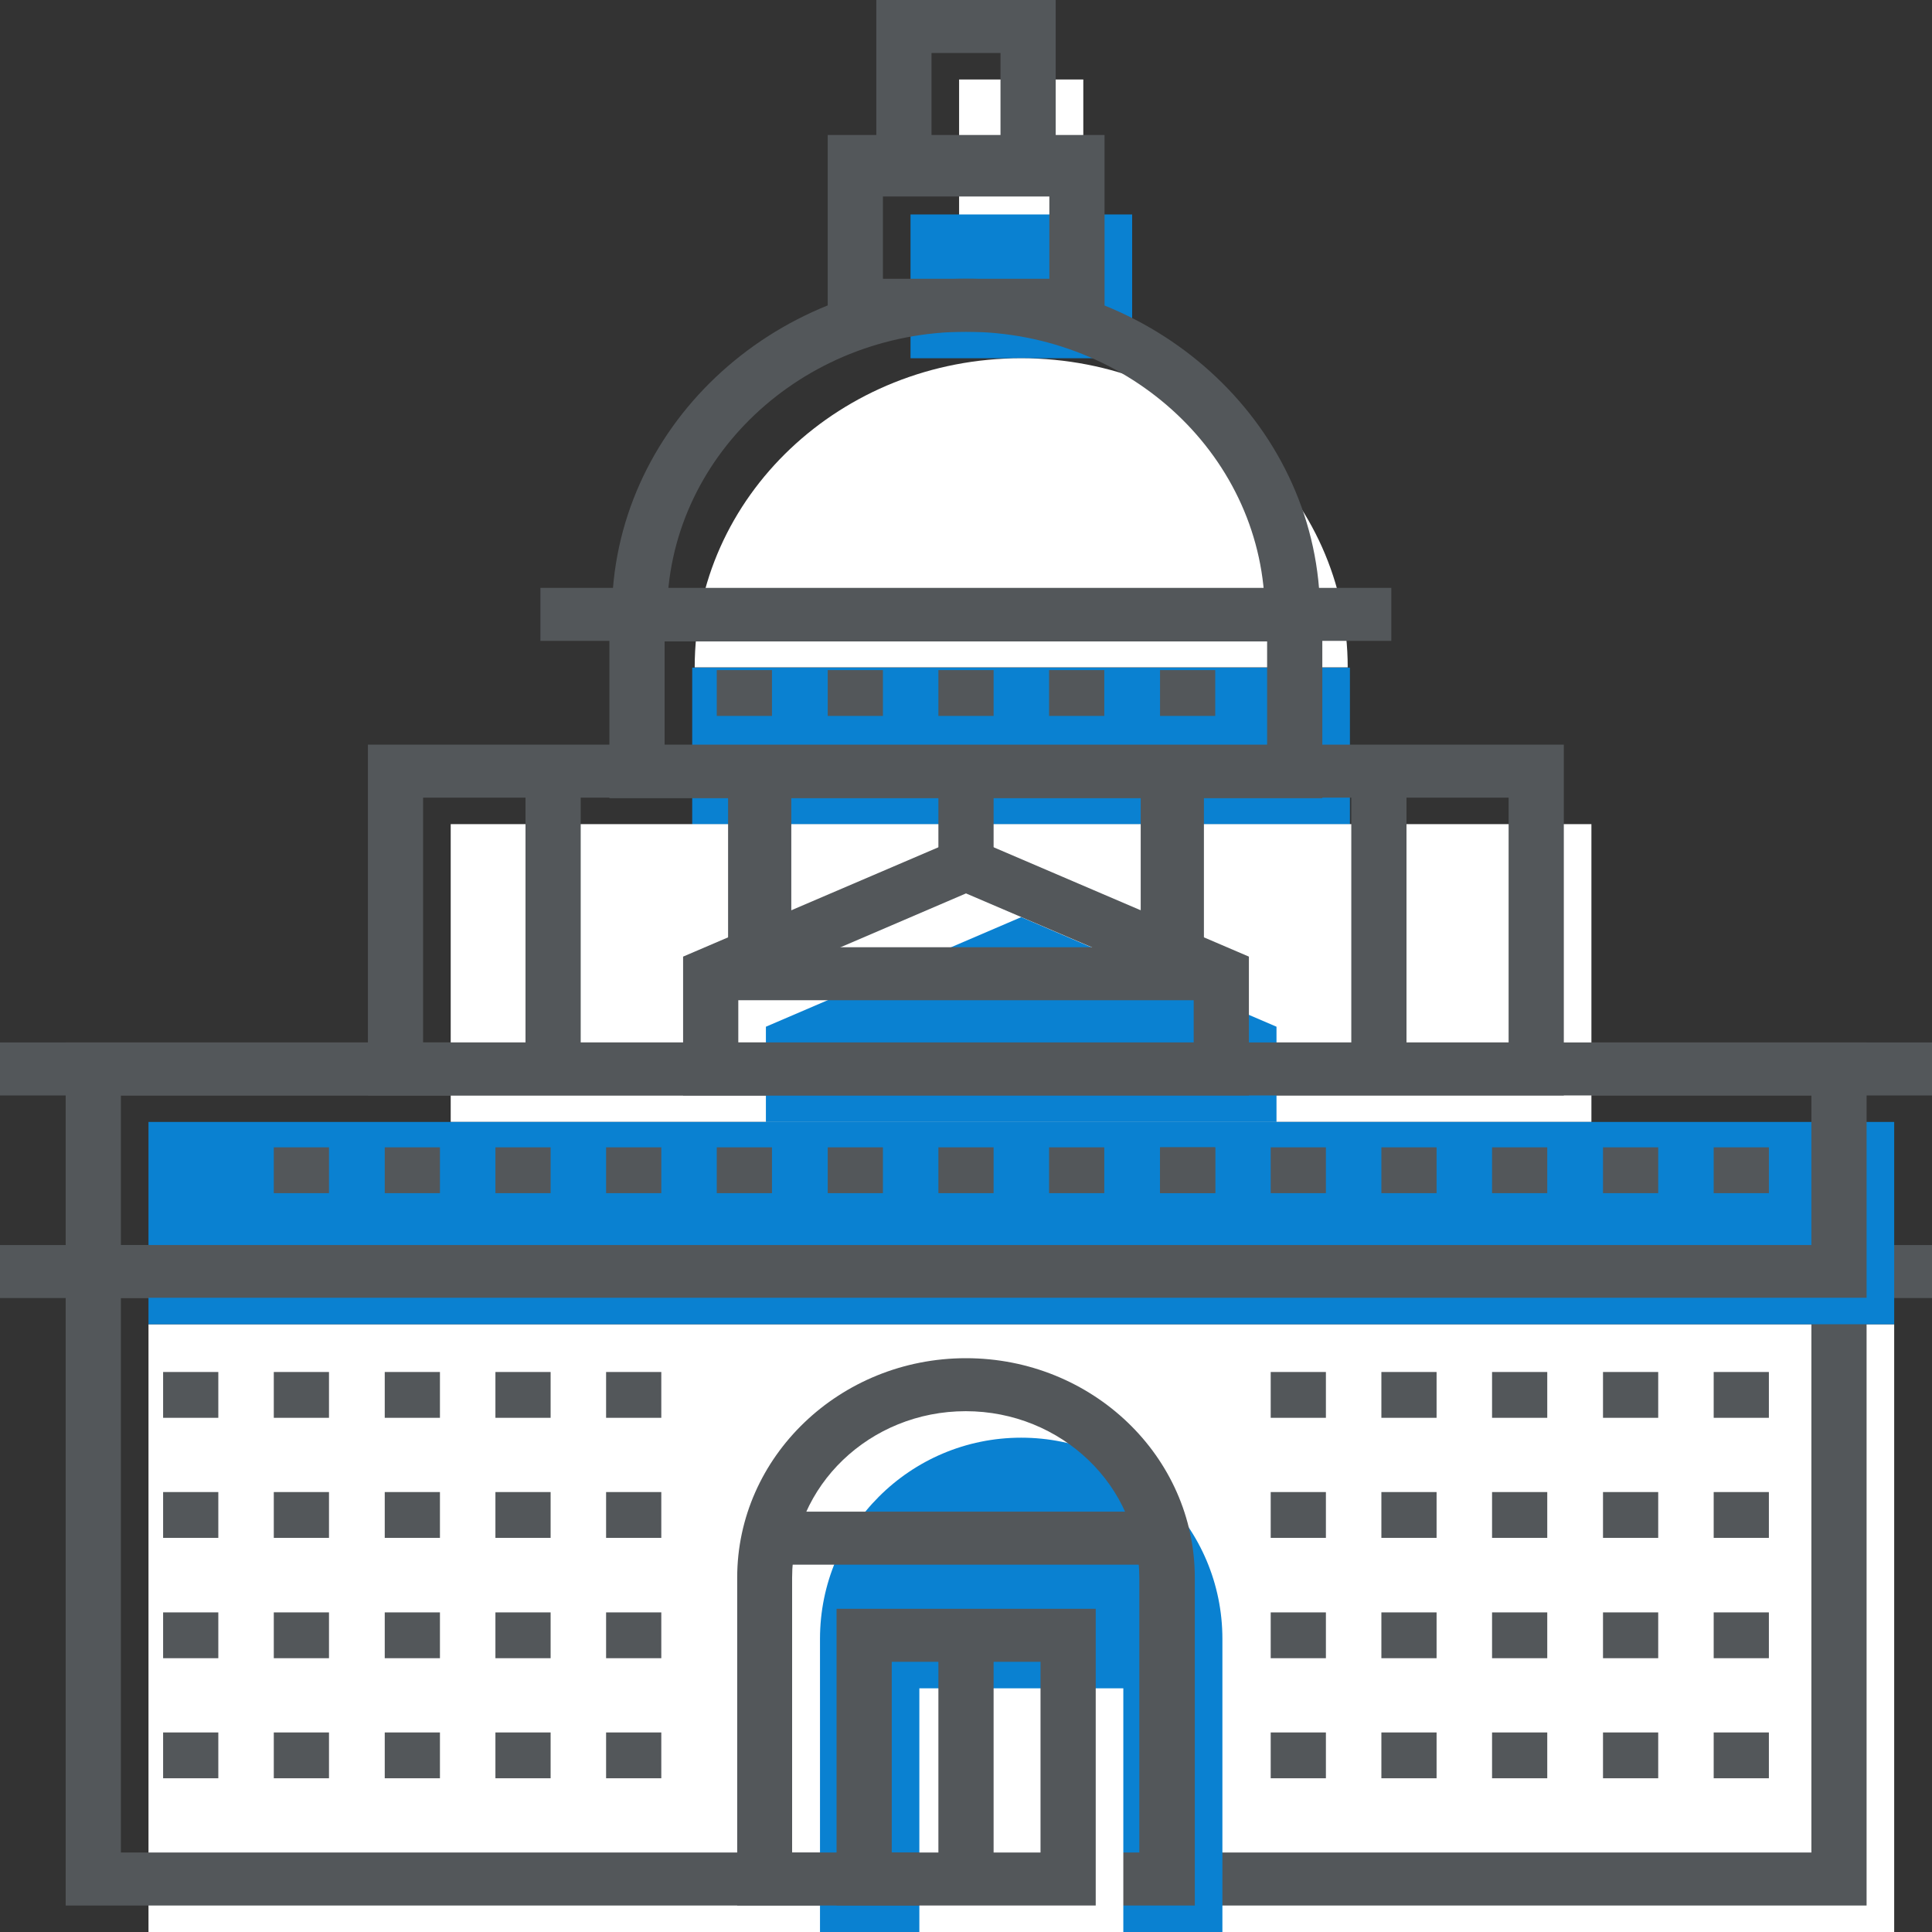
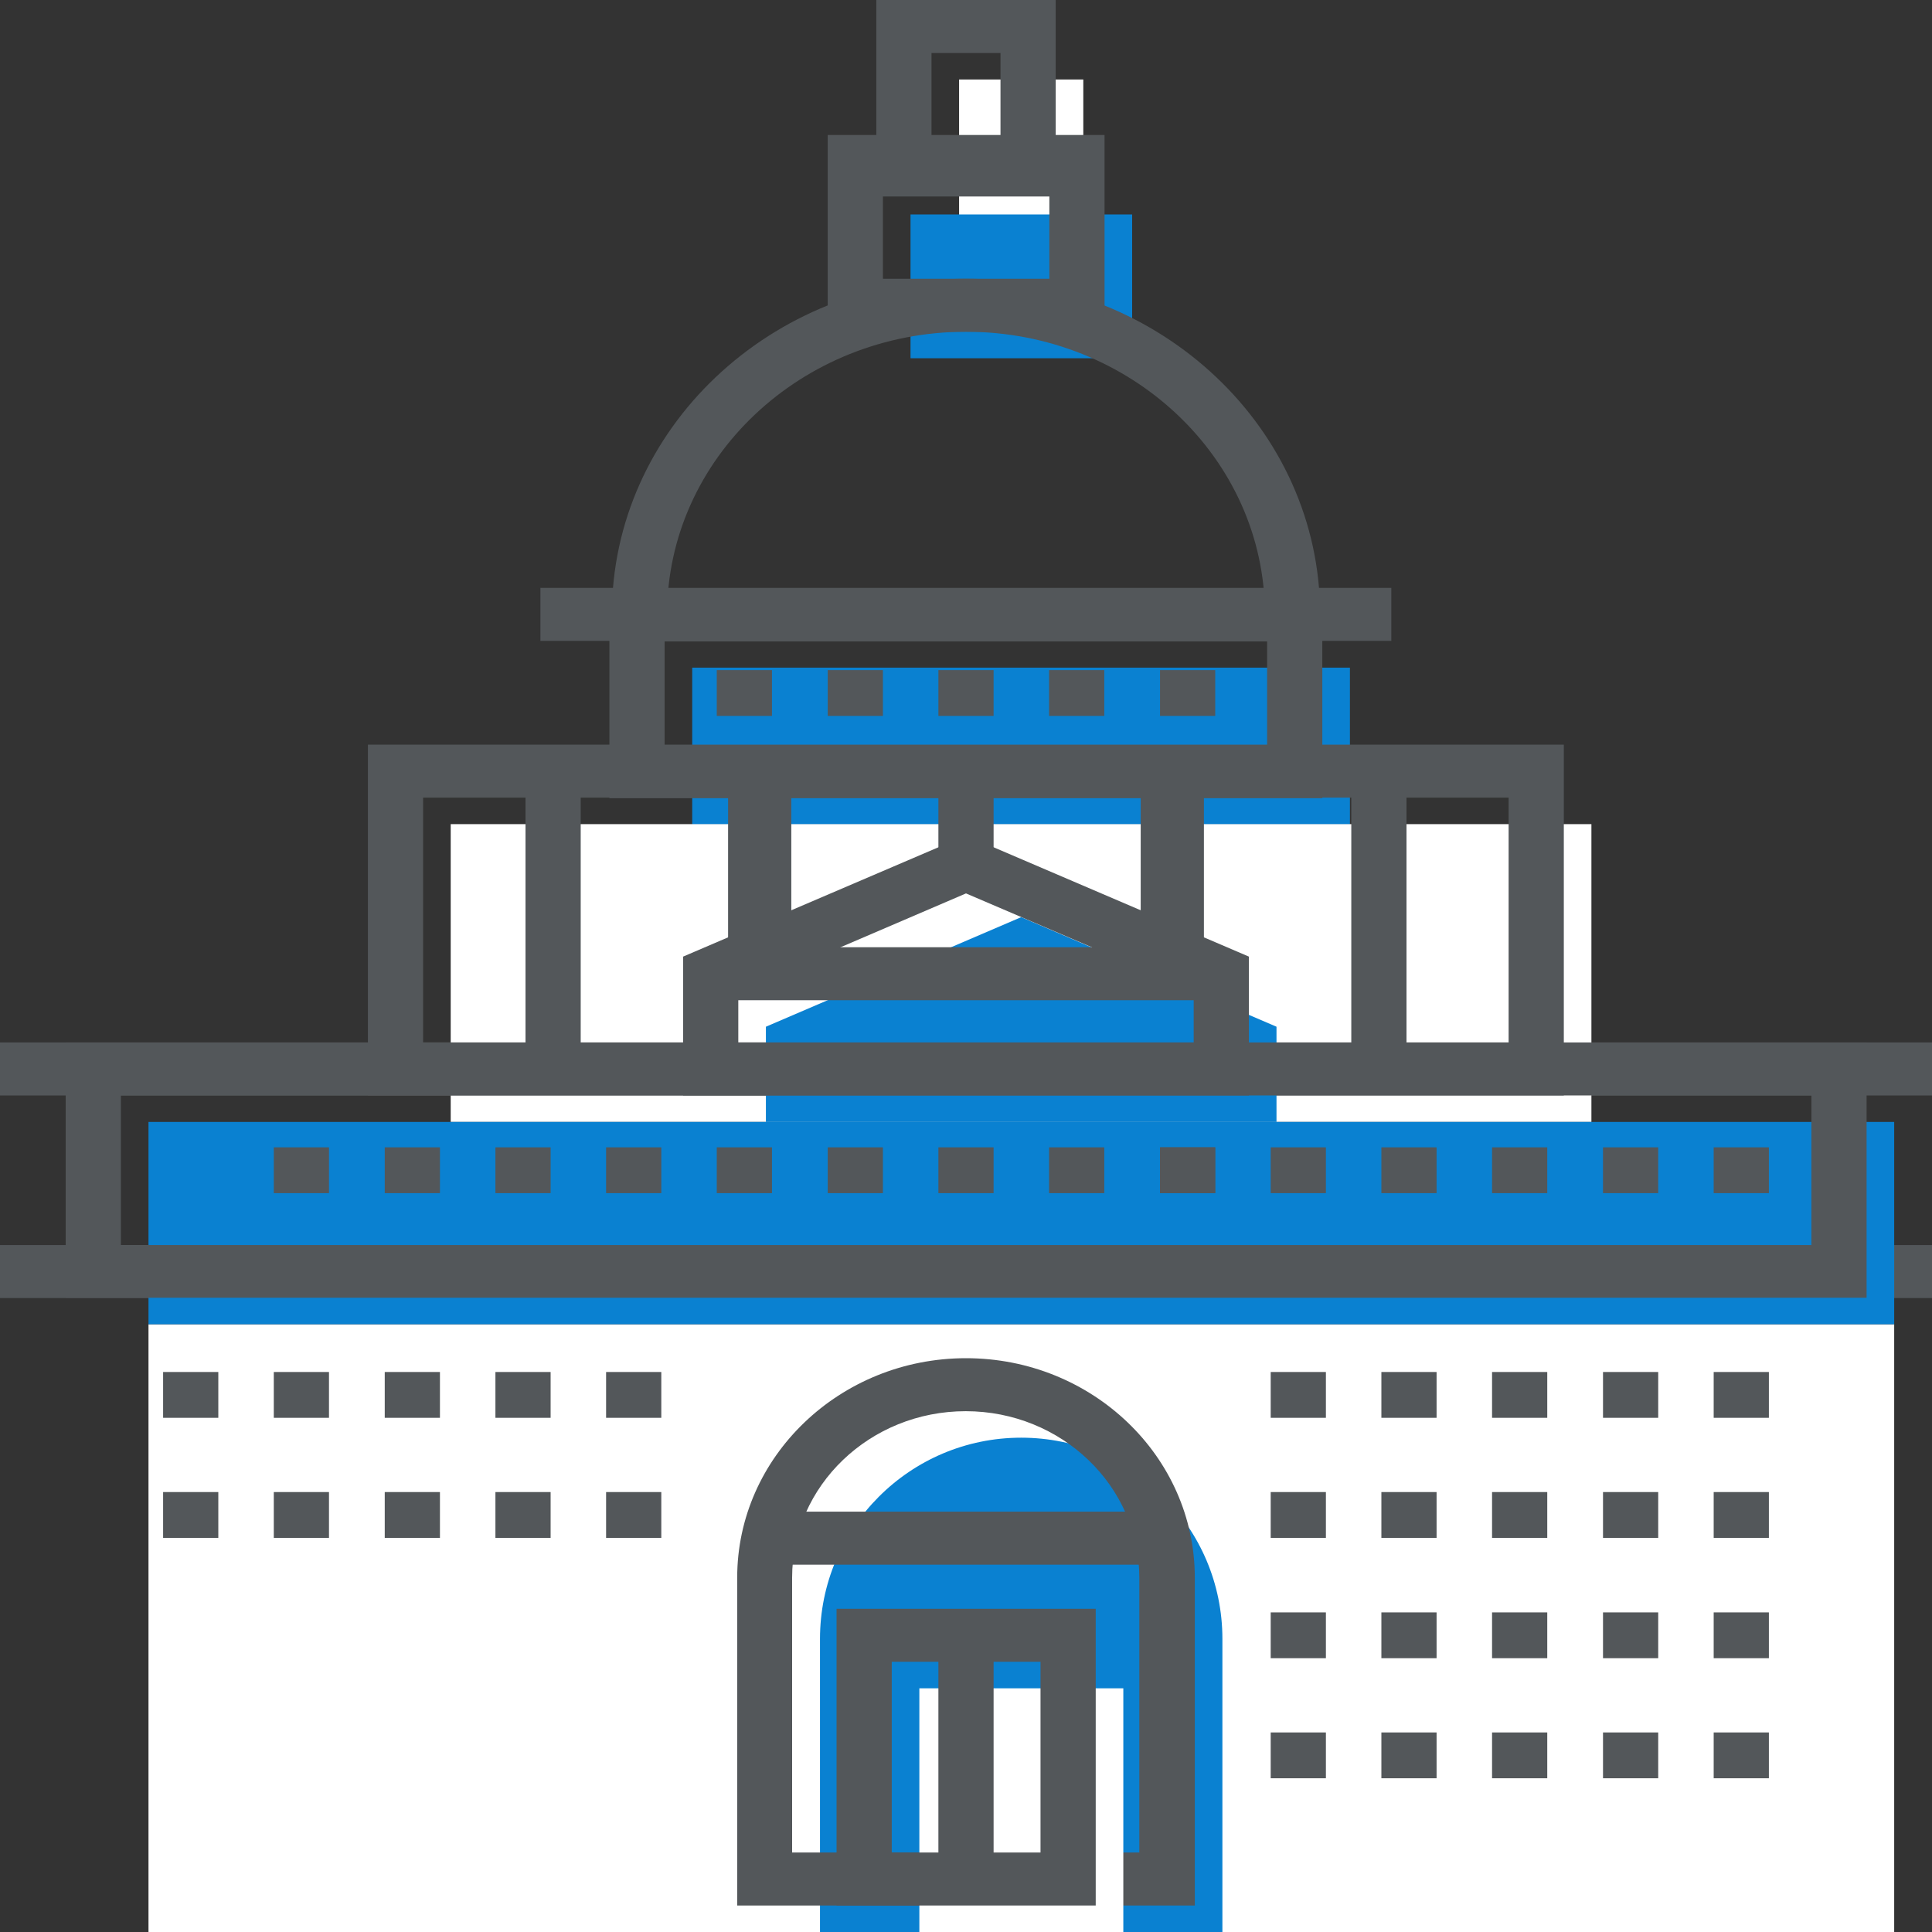
<svg xmlns="http://www.w3.org/2000/svg" id="Layer_1" viewBox="0 0 70 70">
  <rect x="0" y="0" width="70" height="70" fill="#333333" stroke="none" />
  <style>.st0{fill:#0a81d1}.st1{fill:#fff}.st2{fill:#53575a}</style>
  <path class="st1" d="M5.38 47.98h63.25V70H5.38z" />
-   <path class="st2" d="M67.62 69.04H2.38V45.11h65.25v23.93zM4.38 67.12h61.25v-20.1H4.38v20.1z" />
  <path class="st0" d="M44.29 70H29.71V59.38c0-4.02 3.26-7.29 7.29-7.29 4.02 0 7.29 3.26 7.29 7.29V70z" />
  <path class="st2" d="M43.29 69.04H26.71V57.16c0-4.38 3.72-7.95 8.29-7.95s8.29 3.56 8.29 7.95v11.88zm-14.58-1.92h12.57v-9.96c0-3.32-2.82-6.03-6.29-6.03s-6.29 2.7-6.29 6.03v9.96z" />
  <path class="st2" d="M28.44 54.77h13.12v1.92H28.44zM0 37.77h70v1.92H0zM0 45.11h70v1.92H0z" />
  <path class="st1" d="M34.75 2.88h4.5v5.21h-4.5z" />
  <path class="st2" d="M38.25 7.12h-6.5V0h6.5v7.12zm-4.5-1.91h2.5V1.92h-2.5v3.29z" />
  <path class="st0" d="M32.99 7.77h8.03v5.21h-8.03z" />
  <path class="st2" d="M40.01 12.02H29.99V4.89h10.03v7.13zm-8.02-1.92h6.03V6.81h-6.03v3.29z" />
-   <path class="st1" d="M25.17 24.18c0-6.19 5.3-11.2 11.83-11.2S48.83 18 48.83 24.18" />
  <path class="st2" d="M47.83 22.26h-2c0-5.65-4.86-10.24-10.83-10.24s-10.83 4.6-10.83 10.24h-2c0-6.71 5.76-12.16 12.83-12.16 7.08 0 12.83 5.46 12.83 12.16z" />
  <path class="st2" d="M19.58 21.3h30.83v1.92H19.58z" />
  <path class="st0" d="M25.08 24.19h23.83v5.68H25.08z" />
  <path class="st2" d="M47.92 28.92H22.08v-7.6h25.83v7.6zM24.08 27h21.83v-3.76H24.08V27z" />
  <path class="st1" d="M16.33 29.86h41.33v10.79H16.33z" />
  <path class="st2" d="M56.67 39.69H13.33V26.98h43.33v12.71zm-41.34-1.92h39.33V28.9H15.33v8.87z" />
  <path class="st0" d="M46.25 37.2L37 33.23l-9.25 3.97v3.45h18.5z" />
  <path class="st2" d="M45.25 39.69h-20.5v-5.03L35 30.27l10.25 4.39v5.03zm-18.5-1.92h16.5V35.9L35 32.37l-8.25 3.54v1.86zM25.97 24.28h2v1.66h-2zM29.99 24.28h2v1.66h-2zM34 24.28h2v1.66h-2zM38.01 24.28h2v1.66h-2zM42.03 24.28h2v1.66h-2z" />
  <path class="st2" d="M25.75 34.32h18.5v1.92h-18.5z" />
  <path class="st0" d="M5.38 40.65h63.25v7.33H5.38z" />
  <path class="st2" d="M67.62 47.02H2.38v-9.25h65.25v9.25zM4.38 45.11h61.25v-5.42H4.38v5.42zM34 27.96h2v3.36h-2z" />
  <path class="st2" d="M19.04 27.94h2v10.79h-2zM48.96 27.94h2v10.79h-2zM26.38 27.96h2.29v6.56h-2.29zM41.33 27.96h2.29v6.56h-2.29zM25.97 41.57h2v1.66h-2zM29.99 41.57h2v1.66h-2zM34 41.57h2v1.66h-2zM38.01 41.57h2v1.66h-2zM42.03 41.57h2v1.66h-2z" />
  <path class="st2" d="M42.03 41.57h2v1.66h-2zM46.04 41.57h2v1.66h-2zM50.05 41.57h2v1.66h-2zM54.06 41.57h2v1.66h-2zM58.08 41.57h2v1.66h-2zM62.09 41.57h2v1.66h-2zM9.92 41.57h2v1.66h-2z" />
  <g>
    <path class="st2" d="M13.94 41.57h2v1.66h-2z" />
  </g>
  <g>
    <path class="st2" d="M17.95 41.57h2v1.66h-2z" />
  </g>
  <g>
    <path class="st2" d="M21.96 41.57h2v1.66h-2z" />
  </g>
  <g>
    <path class="st2" d="M9.92 49.71h2v1.66h-2zM13.94 49.71h2v1.66h-2zM17.95 49.71h2v1.66h-2zM21.96 49.71h2v1.66h-2zM5.91 49.71h2v1.66h-2z" />
    <g>
      <path class="st2" d="M9.92 54.06h2v1.66h-2zM13.94 54.06h2v1.66h-2zM17.95 54.06h2v1.66h-2zM21.96 54.06h2v1.66h-2zM5.91 54.06h2v1.66h-2z" />
    </g>
    <g>
-       <path class="st2" d="M9.92 58.42h2v1.66h-2zM13.94 58.42h2v1.66h-2zM17.95 58.42h2v1.66h-2zM21.96 58.42h2v1.66h-2zM5.91 58.42h2v1.66h-2z" />
-     </g>
+       </g>
    <g>
-       <path class="st2" d="M9.92 62.77h2v1.66h-2zM13.94 62.77h2v1.66h-2zM17.95 62.77h2v1.66h-2zM21.96 62.77h2v1.66h-2zM5.91 62.77h2v1.66h-2z" />
-     </g>
+       </g>
  </g>
  <g>
    <path class="st2" d="M50.05 49.71h2v1.66h-2zM54.06 49.71h2v1.66h-2zM58.08 49.71h2v1.66h-2zM62.09 49.71h2v1.66h-2zM46.04 49.71h2v1.66h-2z" />
    <g>
      <path class="st2" d="M50.05 54.06h2v1.66h-2zM54.06 54.06h2v1.66h-2zM58.08 54.06h2v1.66h-2zM62.09 54.06h2v1.66h-2zM46.04 54.06h2v1.66h-2z" />
    </g>
    <g>
      <path class="st2" d="M50.05 58.42h2v1.66h-2zM54.06 58.42h2v1.66h-2zM58.08 58.42h2v1.66h-2zM62.09 58.42h2v1.66h-2zM46.04 58.42h2v1.66h-2z" />
    </g>
    <g>
      <path class="st2" d="M50.05 62.77h2v1.66h-2zM54.06 62.77h2v1.66h-2zM58.08 62.77h2v1.66h-2zM62.09 62.77h2v1.66h-2zM46.04 62.77h2v1.66h-2z" />
    </g>
  </g>
  <path class="st1" d="M33.31 61.17h7.39V70h-7.39z" />
  <path class="st2" d="M39.7 69.04h-9.39V58.29h9.39v10.75zm-7.39-1.92h5.39v-6.91h-5.39v6.91z" />
  <g>
    <path class="st2" d="M34 59.13h2v8.95h-2z" />
  </g>
</svg>